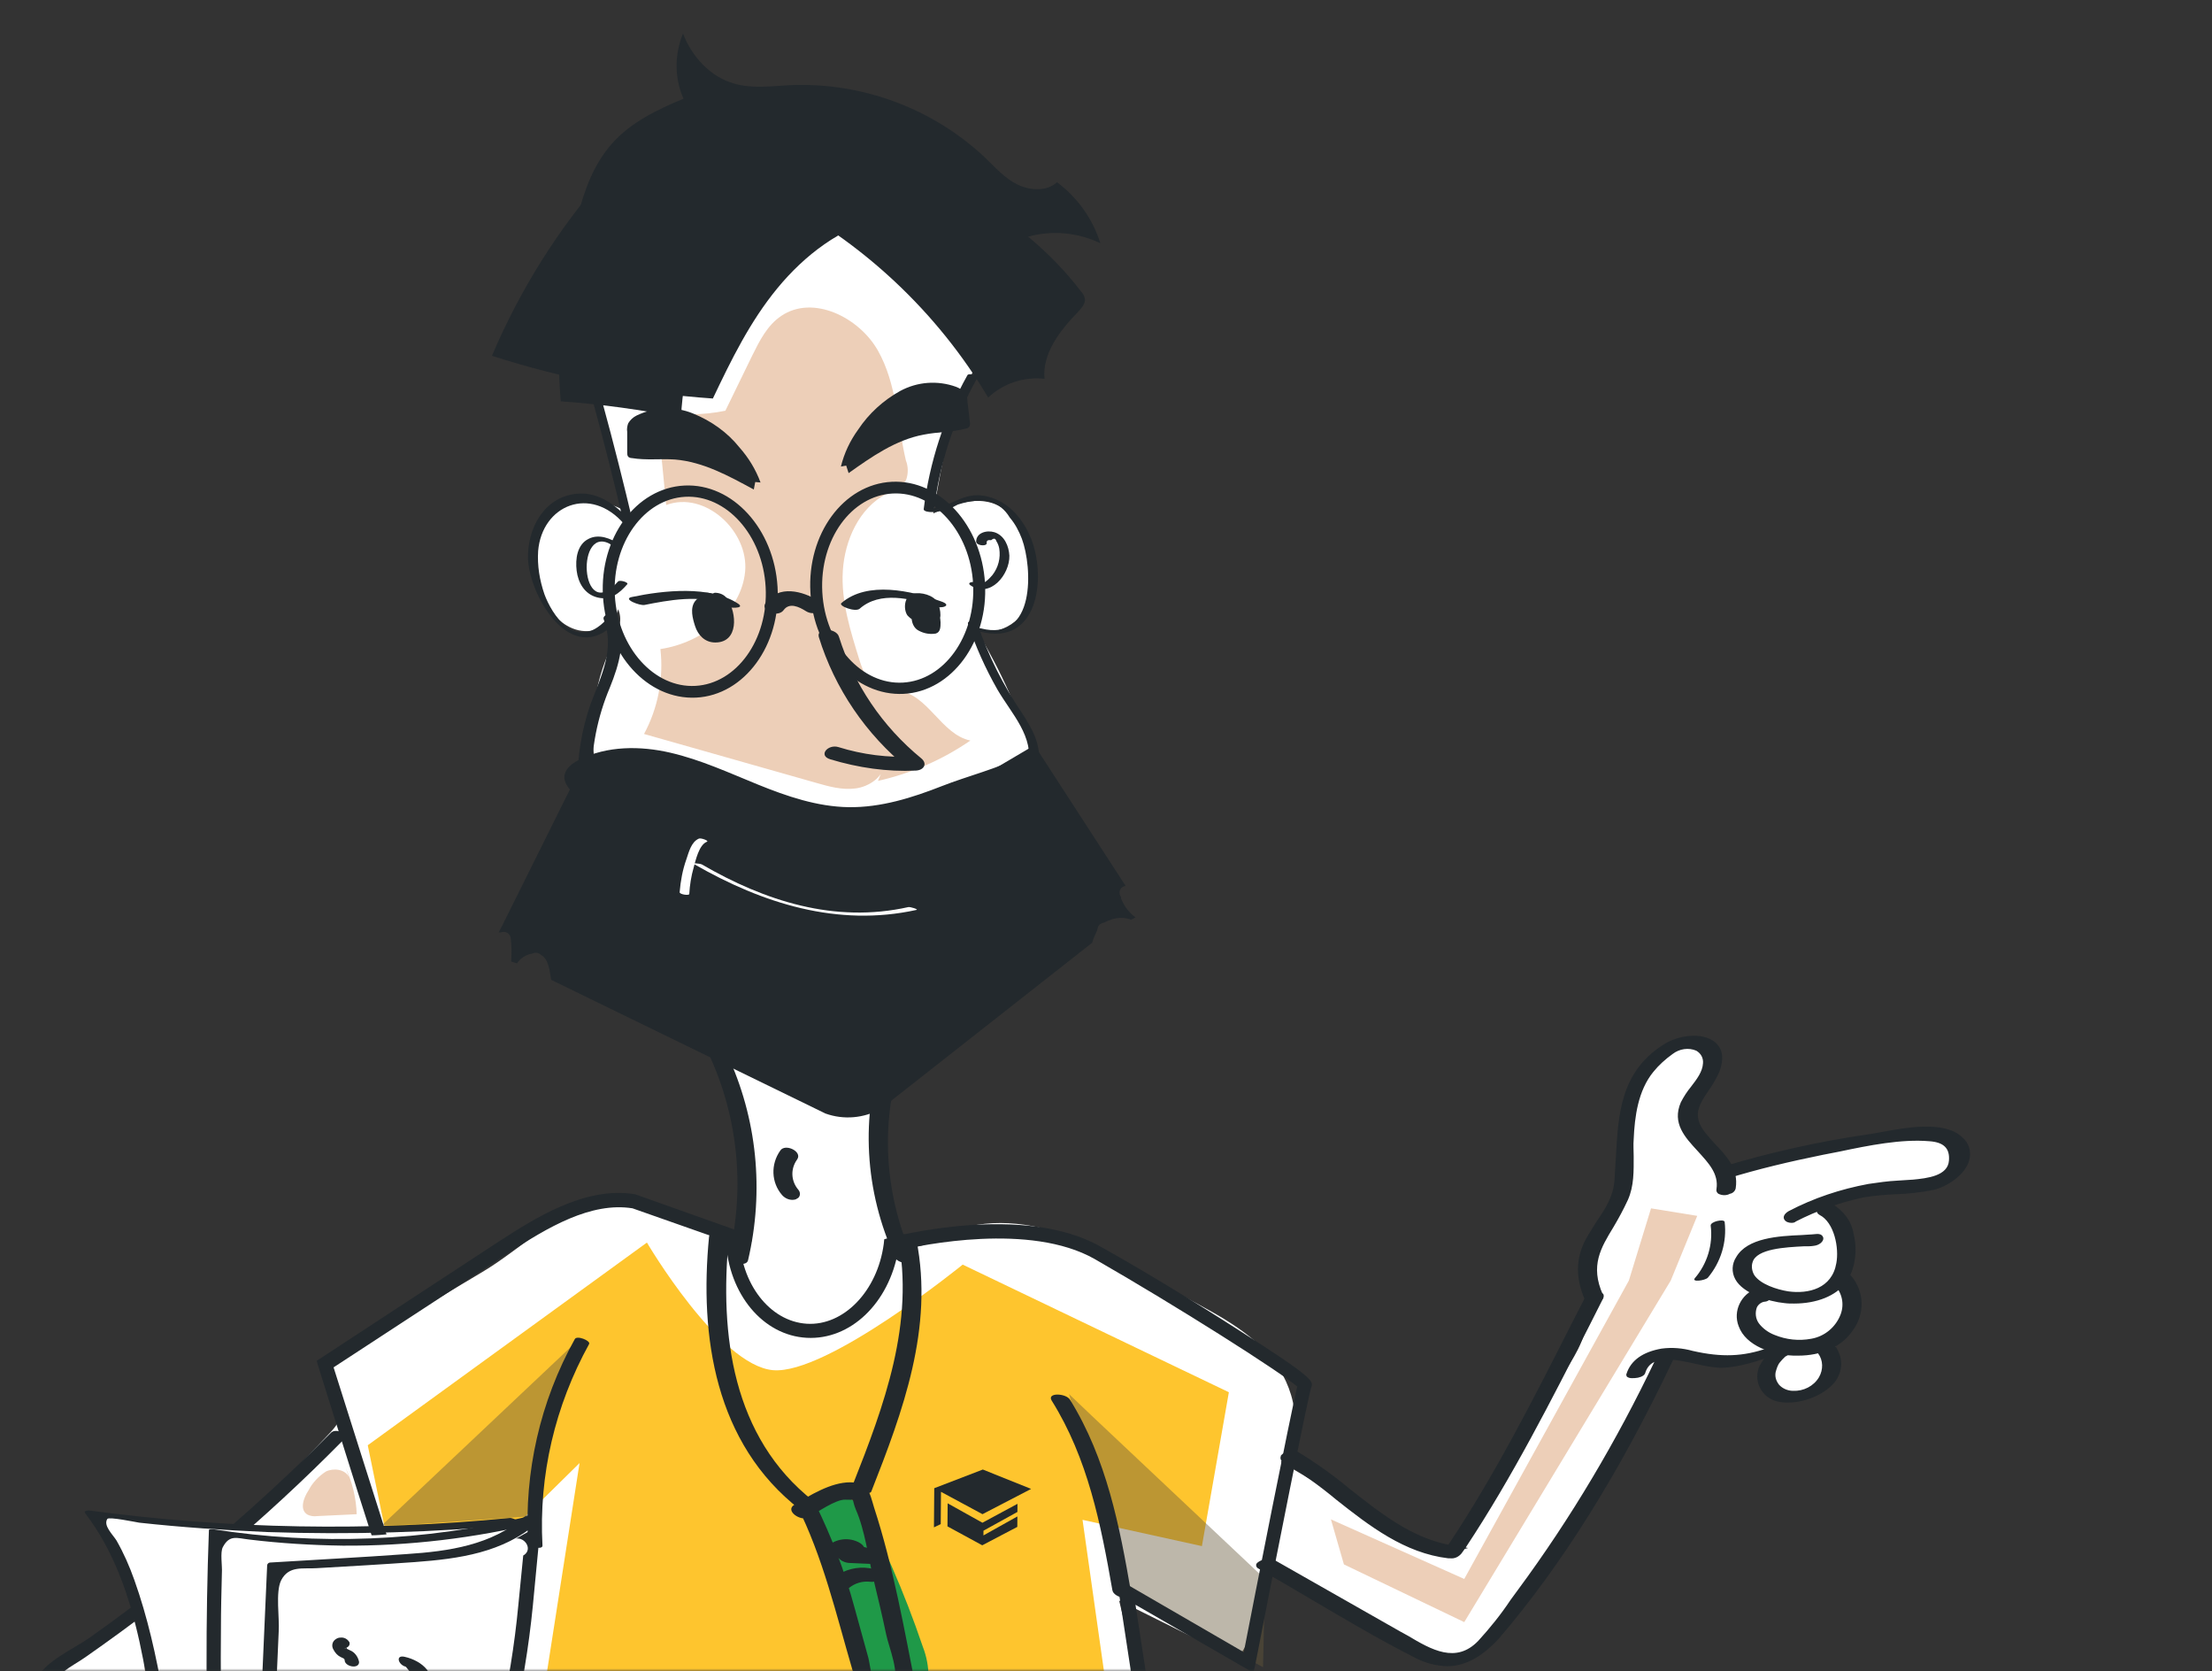
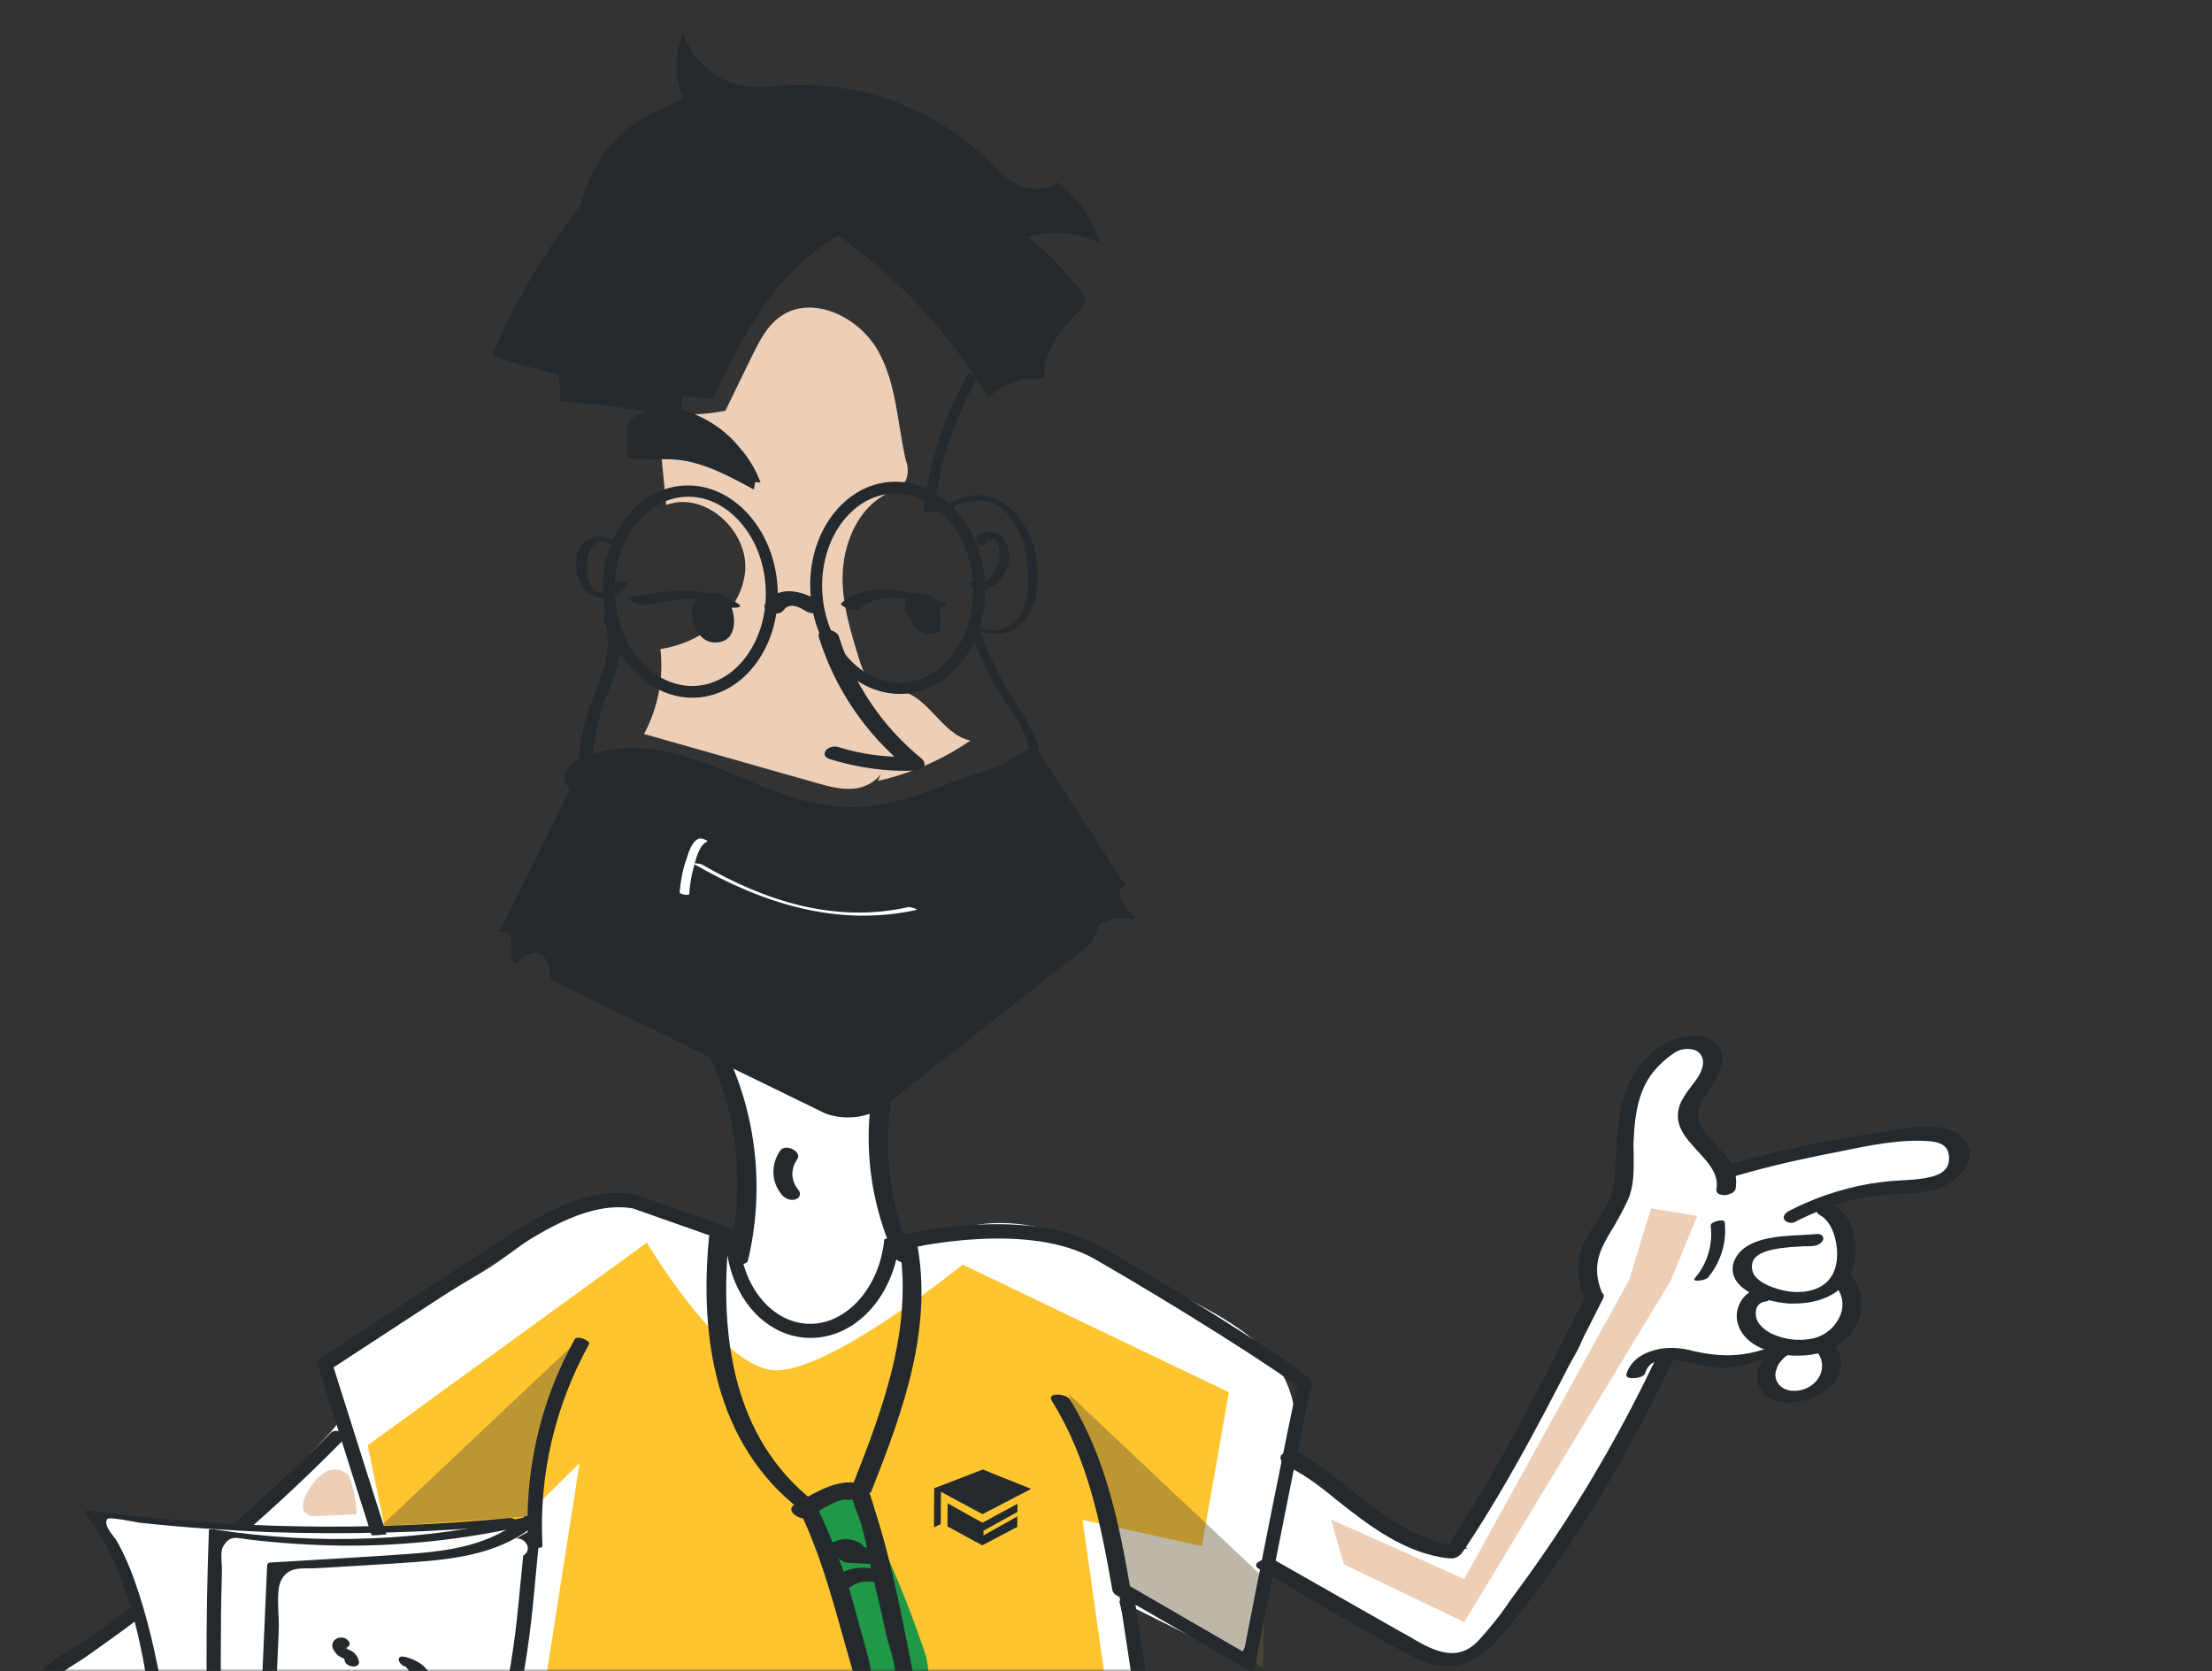
<svg xmlns="http://www.w3.org/2000/svg" width="429" height="324" viewBox="0 0 429 324" fill="none">
  <rect x="0" y="0" width="429" height="324" fill="#333333" stroke="none" />
  <mask id="mask0" mask-type="alpha" maskUnits="userSpaceOnUse" x="0" y="0" width="429" height="324">
    <rect y="0.126" width="429" height="323.874" fill="#C4C4C4" />
  </mask>
  <g mask="url(#mask0)">
    <path d="M314.691 217.262C314.691 217.99 314.691 218.627 314.784 219.354C314.784 219.809 314.784 220.264 314.878 220.81C314.878 219.627 314.878 218.536 314.971 217.353C314.878 217.262 314.784 217.262 314.691 217.262Z" fill="white" />
    <path d="M372.01 219.446C364.169 220.446 352.78 222.72 344.938 223.63C341.391 224.085 338.497 225.904 334.763 227.996C329.348 223.994 328.228 219.9 328.508 213.351C328.601 211.077 333.082 205.528 331.682 203.708C328.135 199.251 323.374 204.8 320.573 205.892C319.733 207.256 318.706 207.62 318.146 209.075C317.026 213.26 316.559 217.535 316.652 221.902C316.746 221.993 316.746 222.175 316.746 222.356C316.746 222.538 316.746 222.72 316.652 222.902C316.652 223.448 316.652 223.994 316.746 224.631C316.746 224.903 316.652 225.267 316.279 225.358C314.692 233.181 311.705 237.912 308.157 245.007C308.811 248.1 307.877 253.012 307.691 256.105C307.411 260.016 305.077 263.473 302.93 266.748C294.715 278.846 289.86 288.398 281.645 300.496C272.59 299.132 258.867 289.308 248.412 283.486C253.173 277.664 251.213 268.749 246.358 263.018C241.504 257.287 234.316 254.013 227.781 250.374C220.686 246.462 213.872 241.914 206.123 239.276C198.469 236.638 189.507 236.001 182.412 239.822C180.638 240.732 178.678 242.005 176.717 241.641C174.29 241.186 173.077 238.457 172.423 236.183C170.276 228.36 169.903 220.264 171.303 212.259L166.542 211.35C160.007 205.255 152.353 200.525 143.857 197.432C142.924 196.977 141.804 196.886 140.777 197.068C138.35 197.887 138.91 201.434 139.937 203.708C144.698 215.443 146.751 228.178 145.725 240.732C137.043 237.912 127.614 231.544 118.466 232.545C109.317 233.545 101.289 242.096 93.354 246.735L62.081 265.383C65.815 270.296 68.336 273.116 64.135 277.664C51.252 291.491 31.275 309.32 15.872 320.327C11.577 323.42 6.536 328.332 9.15 332.88C9.897 334.063 10.924 335.064 12.137 335.791C27.634 346.98 45.278 354.985 64.041 359.261C70.483 360.716 77.951 362.535 80.471 368.448C81.778 371.541 81.311 374.998 80.751 378.182C78.884 389.552 74.683 397.83 71.51 408.928C131.815 411.111 185.773 415.023 242.904 417.024L217.046 310.321L239.917 321.692C243.464 317.052 245.518 309.502 245.331 303.68C257.934 307.683 272.777 321.146 282.859 321.782C289.3 322.146 291.167 312.777 295.088 307.774C304.89 295.311 312.545 285.214 318.519 270.568C319.92 267.021 321.973 262.927 325.801 262.382C327.761 262.109 329.815 262.927 331.775 263.382C336.723 264.474 342.044 263.473 346.152 260.562C344.471 263.382 343.725 266.748 344.098 270.023C356.701 272.934 353.62 261.108 357.914 258.106C360.901 256.105 358.941 249.555 355.3 249.464C358.288 244.461 357.447 235.092 351.193 234.273C358.007 233.09 361.555 230.089 370.89 229.088C373.411 228.815 379.758 228.178 379.945 225.722C380.132 222.447 375.278 219.082 372.01 219.446Z" fill="white" />
-     <path d="M190.254 69.442C184.652 77.993 182.692 89.455 181.012 99.552C185.773 97.187 192.494 95.095 196.695 100.644C199.869 104.828 201.923 110.104 200.522 115.107C199.215 119.837 193.801 123.931 189.227 121.93C194.174 130.026 198.002 138.667 200.616 147.673C201.176 149.129 201.363 150.675 201.082 152.221C200.616 153.859 199.589 155.314 198.375 156.406C193.148 161.864 187.546 166.958 181.479 171.506C175.691 175.964 169.063 179.966 161.781 180.603C155.06 181.149 148.432 178.693 142.177 176.327C137.416 174.508 132.655 172.689 128.454 169.778C114.732 160.226 111.464 140.305 118.559 125.386C119.679 123.112 120.986 120.474 119.866 118.109C119.213 121.202 115.385 122.93 112.211 122.203C109.037 121.475 106.703 118.837 105.396 115.926C103.249 111.105 102.503 103.555 106.237 99.734C109.971 95.913 118.186 96.55 122.293 99.825C118.559 93.184 117.532 83.997 116.599 76.538C116.412 75.446 115.012 76.174 115.385 75.173C115.945 73.627 117.346 72.626 118.652 71.534C129.948 62.802 138.63 51.34 148.992 41.697C152.913 38.059 157.487 34.42 162.901 34.329C169.623 34.147 175.131 39.332 179.145 44.608C186.053 53.523 191.187 63.62 194.174 74.445" fill="white" />
    <path d="M67.03 284.577C68.337 287.397 69.084 290.49 69.177 293.583L61.522 293.947C60.869 294.038 60.215 293.947 59.655 293.674C58.068 292.764 58.815 290.49 59.842 288.944C60.589 287.488 61.802 286.215 63.203 285.305C64.696 284.577 66.937 284.85 67.684 286.396" fill="#EDCFB8" />
    <path d="M28.006 322.419L28.94 344.797C27.446 341.795 24.739 339.43 22.779 336.61C20.818 333.79 19.511 330.152 21.098 327.059C22.685 324.057 28.1 323.42 29.313 326.513" fill="#EDCFB8" />
    <path d="M170.275 151.403C176.716 149.947 182.784 147.309 188.198 143.58C182.504 142.397 179.983 134.574 174.196 133.937C173.075 133.937 171.955 133.846 170.835 133.664C168.501 133.028 167.474 130.39 166.727 128.116C164.954 122.385 163.087 116.563 163.46 110.65C163.834 104.737 166.634 98.461 171.955 95.732C173.355 95.004 175.129 94.367 175.783 92.912C176.156 91.729 176.156 90.456 175.689 89.273C174.009 82.087 173.916 74.445 170.275 67.987C166.634 61.528 157.672 57.071 151.511 61.255C148.804 63.075 147.31 66.077 145.91 68.897L140.682 79.631C136.295 80.54 131.814 80.54 127.426 79.722L129.2 97.915C136.761 95.095 145.256 103.009 144.51 110.832C143.763 118.655 136.108 124.659 128.08 125.841C128.733 131.481 127.613 137.303 124.906 142.306L158.232 151.767C160.753 152.494 163.367 153.222 165.981 152.858C168.594 152.494 171.208 150.675 171.582 148.219" fill="#EDCFB8" />
    <path d="M125.466 240.913C125.466 240.913 139.469 264.746 149.924 265.656C160.38 266.566 186.705 245.189 186.705 245.189L238.329 269.932L233.101 299.768L209.95 294.674L224.326 396.193H94.847L112.397 283.667L94.753 301.042L78.323 314.323L71.322 280.211L125.466 240.913Z" fill="#FEC52E" />
    <path d="M165.703 288.944C171.024 298.677 175.411 308.774 178.959 319.236C179.706 321.146 180.079 323.147 180.079 325.148C179.986 327.241 178.772 329.151 176.905 330.061C174.851 330.97 172.331 329.97 170.744 328.423C169.25 326.695 168.13 324.785 167.476 322.601C164.209 314.141 161.409 305.5 158.515 296.858C157.861 294.857 157.301 292.31 158.795 290.763C160.568 288.944 163.649 289.854 165.89 291.127" fill="#1F9948" />
    <path d="M66.655 279.12C51.345 294.675 34.541 308.775 16.524 321.328C13.817 323.238 10.457 324.421 10.27 327.968C10.083 331.516 13.257 332.972 15.964 335.064C20.445 338.702 25.02 342.341 29.594 345.889C39.396 353.53 49.385 360.989 59.467 368.357C60.96 369.449 58.626 370.45 57.506 369.631C46.397 361.535 35.475 353.348 24.646 344.888C19.418 340.795 13.537 336.974 8.87 332.244C7.096 330.425 5.789 328.423 6.909 325.876C8.403 322.238 14.284 319.69 17.271 317.598C22.686 313.778 28.007 309.775 33.141 305.682C43.97 296.949 54.332 287.67 64.134 277.846C65.068 276.754 67.681 278.028 66.655 279.12Z" fill="#23292D" />
    <path d="M73.936 298.131C60.213 308.502 47.144 319.872 35.008 331.971C34.448 332.517 31.834 331.425 32.394 330.879C44.53 318.781 57.599 307.41 71.322 297.04C72.069 296.494 74.589 297.677 73.936 298.131Z" fill="#23292D" />
    <path d="M99.608 294.856C72.349 297.585 44.81 297.04 17.645 293.401C23.806 300.86 26.233 310.594 28.1 319.963C33.608 347.253 36.315 374.998 39.115 402.742C50.691 394.192 64.414 388.734 78.884 386.914" fill="white" />
    <path d="M100.543 295.584C84.299 297.131 68.056 297.586 51.813 297.04C43.505 296.676 35.289 296.13 26.981 295.22C26.421 295.13 21.1 294.038 20.82 294.493C19.98 295.766 21.847 297.495 22.594 298.677C23.994 301.133 25.114 303.68 26.048 306.318C31.182 320.691 32.862 336.792 34.916 351.801C37.25 368.812 38.93 385.914 40.704 403.106L37.997 402.288C49.759 393.828 63.482 388.37 77.951 386.369C78.698 386.278 81.032 387.551 80.192 387.642C65.816 389.552 52.28 395.01 40.611 403.379C40.144 403.743 37.997 403.197 37.903 402.561C36.036 383.458 34.076 364.264 31.275 345.252C28.755 328.332 27.448 307.592 16.526 293.401C16.152 292.946 16.899 292.855 17.273 292.855C44.345 296.494 71.697 296.949 98.862 294.311C99.516 294.22 101.943 295.493 100.543 295.584Z" fill="#23292D" />
    <path d="M103.342 294.583C83.271 299.587 62.267 300.405 41.823 296.949C40.423 332.062 42.01 367.265 46.304 402.106C55.452 392.099 67.962 385.459 81.591 383.366" fill="white" />
    <path d="M104.463 295.22C92.047 298.222 79.258 299.768 66.468 299.677C60.401 299.586 54.333 299.223 48.358 298.495C45.931 298.222 44.531 297.494 43.224 299.95C42.664 300.951 43.13 303.68 43.037 304.862C42.944 308.501 42.85 312.231 42.85 315.869C42.57 344.888 44.251 373.815 47.798 402.56L45.091 401.741C54.426 391.826 66.935 385.186 80.565 382.911C81.218 382.821 83.645 384.003 82.805 384.094C69.269 386.368 56.947 392.918 47.705 402.833C47.331 403.288 45.091 402.56 44.997 402.014C40.703 367.083 39.21 331.879 40.517 296.676C40.517 296.403 41.263 296.494 41.357 296.494C61.614 299.677 82.338 298.859 102.316 294.038C102.876 293.856 105.303 295.038 104.463 295.22Z" fill="#23292D" />
    <path d="M104.275 295.22C97.554 301.042 89.059 302.224 80.471 302.861C74.123 303.316 67.775 303.68 61.427 304.044C58.719 304.226 56.012 303.498 54.519 306.409C53.398 308.683 54.239 313.777 54.052 316.324L50.785 390.735L48.918 389.734C52.465 390.098 55.266 391.735 55.546 395.556L52.838 394.737C62.92 388.733 68.335 383.184 80.004 381.638C80.471 381.547 80.937 381.911 80.937 382.366C81.031 382.821 80.657 383.275 80.191 383.275C80.097 383.275 80.097 383.275 80.004 383.275C68.615 384.822 65.161 389.916 55.359 395.829C54.705 396.193 52.745 395.92 52.652 395.01L49.851 391.28C49.384 391.28 47.891 390.917 47.984 390.28L51.812 303.498C51.812 303.225 52.092 302.952 52.372 302.952C61.147 302.406 70.015 301.952 78.79 301.315C87.099 300.769 95.314 299.586 101.755 294.038C102.408 293.401 105.022 294.583 104.275 295.22Z" fill="#23292D" />
    <path d="M149.737 37.877C167.194 46.791 181.757 60.437 191.652 77.083C194.546 74.354 198.56 72.99 202.574 73.445C202.107 68.532 205.561 64.075 209.109 60.437C209.762 59.709 210.509 58.89 210.416 57.98C210.322 57.435 210.042 56.889 209.669 56.525C206.682 52.613 203.228 49.066 199.4 45.882C204.068 44.608 209.015 45.063 213.403 47.155C211.909 42.425 209.015 38.332 205.001 35.33C203.041 37.149 199.774 36.967 197.346 35.785C194.919 34.602 193.052 32.51 191.185 30.691C181.103 21.139 167.474 15.954 153.377 16.5C149.737 16.682 146.003 17.227 142.455 16.227C137.788 14.953 134.147 10.951 132.467 6.494C130.786 10.587 130.786 15.135 132.56 19.138C127.519 21.23 122.385 23.686 118.744 27.78C115.103 31.873 113.329 36.876 112.022 41.97C108.848 53.705 107.728 65.803 108.755 77.811C116.597 78.357 124.438 79.448 132.093 80.995C132.373 70.625 136.667 60.709 142.269 51.886C143.856 49.066 145.909 46.519 148.43 44.426C150.95 42.425 154.311 41.152 157.578 41.697" fill="#23292D" />
    <path d="M117.437 33.965C108.196 44.427 100.821 56.252 95.406 68.987C109.316 73.445 123.692 76.265 138.255 77.265C141.802 69.806 145.443 62.347 150.764 55.888C156.085 49.43 162.993 44.154 171.208 42.152" fill="#23292D" />
    <path d="M189.598 73.172C185.024 81.268 182.13 90.092 181.103 99.188L179.703 98.642C184.464 98.733 186.611 95.004 191.559 96.277C195.853 97.369 198.56 100.826 200.054 104.646C202.948 112.287 201.267 125.296 190.159 122.476C189.038 122.203 189.225 121.566 190.252 121.839C200.894 124.568 200.241 110.013 198.187 104.464C197.627 103.009 196.88 101.553 195.853 100.371C193.893 97.096 190.625 96.277 185.771 97.824L184.184 98.642C182.504 98.824 182.41 99.37 180.543 99.279C180.263 99.279 179.143 99.188 179.143 98.733C180.263 89.637 183.157 80.722 187.638 72.717C188.011 72.262 189.785 72.899 189.598 73.172Z" fill="#23292D" />
    <path d="M189.319 105.01C189.319 103.282 191.373 102.736 192.867 103.191C194.827 103.827 195.667 105.92 195.761 107.739C195.854 111.378 192.027 116.108 188.199 113.47C187.359 112.833 189.133 112.651 189.693 113.015C190.626 113.652 192.027 112.014 192.493 111.469C193.614 110.013 194.08 108.194 193.8 106.375C193.707 105.829 193.52 105.374 193.24 104.919C193.054 104.373 192.773 104.282 192.213 104.737C191.56 104.646 191.28 104.828 191.373 105.374C191.186 106.011 189.319 105.738 189.319 105.01Z" fill="#23292D" />
    <path d="M189.599 121.02C191.653 127.115 194.547 132.846 198.188 138.213C200.428 141.67 202.202 144.853 201.268 149.038C201.175 149.675 199.215 149.311 199.401 148.674C200.615 142.761 196.227 138.486 193.427 133.665C191.093 129.571 189.226 125.387 187.732 120.929C187.546 120.202 189.413 120.383 189.599 121.02Z" fill="#23292D" />
-     <path d="M116.878 78.175C119.025 85.998 120.985 93.821 122.852 101.735C123.039 102.372 121.265 101.917 121.079 101.644C114.544 94.003 105.115 97.915 104.369 106.829C104.182 109.649 104.649 112.469 105.582 115.198C106.982 119.019 111.557 126.478 117.531 120.201C117.905 119.838 119.678 120.383 119.305 120.747C110.903 129.571 102.688 115.653 102.408 108.376C102.221 102.645 105.395 96.368 111.837 95.732C116.411 95.277 119.958 98.37 122.759 101.553L120.985 101.462C119.118 93.548 117.158 85.725 115.011 77.902C114.917 77.447 116.784 77.629 116.878 78.175Z" fill="#23292D" />
    <path d="M118.745 105.738C111.557 100.917 112.397 121.384 119.865 112.742C120.239 112.378 122.012 112.924 121.639 113.288C120.145 115.016 118.372 116.472 115.851 115.835C113.331 115.198 112.117 112.924 111.837 110.65C111.557 108.376 111.93 105.556 114.171 104.464C116.131 103.464 118.465 104.373 120.145 105.556C120.985 106.102 119.118 106.011 118.745 105.738Z" fill="#23292D" />
    <path d="M99.048 181.876C98.955 181.149 98.302 180.603 97.555 180.694C97.461 180.694 97.275 180.694 97.181 180.785C96.995 180.785 96.901 180.785 96.715 180.785L97.648 178.965L112.304 149.492L113.425 149.129L142.364 156.679C155.526 159.317 170.929 159.863 183.345 154.677L200.615 144.489L218.259 171.688V171.779C217.512 171.87 217.045 172.507 217.139 173.235C217.139 173.417 217.232 173.598 217.326 173.78C217.326 173.871 217.419 173.871 217.419 173.871C217.419 174.053 217.419 174.235 217.512 174.417C218.072 175.782 219.006 176.964 220.219 177.874C219.939 178.056 219.659 178.147 219.379 178.329C218.072 177.783 216.485 177.874 215.178 178.42C214.805 178.511 214.525 178.693 214.152 178.874C213.591 178.965 213.125 179.238 212.938 179.784C212.845 180.148 212.751 180.512 212.565 180.876C212.285 181.512 212.004 182.058 211.818 182.786L170.836 214.988C167.569 216.807 163.648 217.171 160.101 215.898L106.89 189.972C106.61 188.244 106.423 185.97 104.929 185.151C104.463 184.696 103.809 184.605 103.249 184.878C102.036 185.06 100.915 185.788 100.262 186.789L99.142 186.425C99.235 184.969 99.235 183.423 99.048 181.876Z" fill="#23292D" />
    <path d="M194.361 150.766C196.602 153.131 178.585 163.41 176.531 164.411C169.623 168.05 161.875 169.96 154.033 170.142C146.192 170.233 137.603 169.596 130.228 166.867C123.32 164.411 117.719 159.863 112.211 155.223C110.438 153.768 114.078 153.04 115.292 154.041C122.854 160.317 130.135 165.139 140.217 166.594C150.299 168.05 160.755 167.959 170.276 163.956C174.197 162.228 177.931 160.226 181.479 157.861C183.346 156.679 185.213 155.496 186.893 154.132C188.574 152.767 189.974 150.857 191.561 149.856C193.148 148.856 195.855 147.946 197.349 149.583C198.842 151.221 195.388 151.858 194.361 150.766Z" fill="#23292D" />
    <path d="M198.283 146.582C193.708 148.947 187.547 150.493 182.693 152.403C176.905 154.678 170.837 156.588 164.582 156.497C158.515 156.406 152.633 154.405 147.032 152.131C141.431 149.856 135.923 147.309 130.042 145.945C124.161 144.58 117.72 144.58 112.305 147.309C111.092 147.946 109.785 148.856 109.505 150.22C109.225 151.585 110.251 152.949 111.372 153.95C114.172 156.315 117.906 157.498 121.454 158.498C126.495 159.954 131.442 161.227 136.577 162.319C144.138 163.956 151.98 165.048 159.541 163.865C163.742 163.137 167.85 162.046 171.864 160.499C174.198 159.772 176.532 158.771 178.679 157.679C180.732 156.588 183.72 156.952 185.587 155.587C188.294 153.495 191.188 154.405 193.988 152.403" fill="#23292D" />
    <path d="M137.042 163.228C135.548 163.865 134.895 166.867 134.522 168.232C134.055 169.869 133.775 171.597 133.681 173.326C133.681 173.69 131.721 173.417 131.814 172.962C132.001 170.779 132.375 168.686 133.121 166.594C133.588 165.23 134.055 163.228 135.548 162.592C135.922 162.41 137.696 163.046 137.042 163.228Z" fill="white" />
    <path d="M136.109 167.595C148.338 174.69 161.875 179.057 176.157 175.873C176.531 175.782 178.211 176.328 177.744 176.419C162.435 179.784 147.872 175.145 134.709 167.595C133.869 167.231 135.736 167.413 136.109 167.595Z" fill="white" />
-     <path d="M163.088 90.455C163.742 87.817 164.862 85.452 166.449 83.269C168.503 80.176 171.303 77.629 174.57 75.81C177.931 73.99 181.852 73.718 185.399 74.991C186.146 75.264 186.8 75.719 187.266 76.356C187.546 76.811 187.64 77.356 187.64 77.902L188.107 81.905C188.2 82.177 188.107 82.45 188.013 82.723C187.826 82.905 187.64 83.087 187.36 83.087C184.652 83.815 181.852 83.724 179.145 84.27C173.73 85.27 169.063 88.545 164.582 91.729L164.115 90.273" fill="#23292D" />
    <path d="M147.499 93.548C146.565 91.001 145.165 88.727 143.391 86.726C141.057 83.815 137.977 81.632 134.429 80.176C130.882 78.721 126.961 78.903 123.507 80.54C122.76 80.904 122.2 81.45 121.827 82.087C121.64 82.632 121.547 83.178 121.64 83.724V87.727C121.64 87.999 121.64 88.272 121.827 88.545C122.013 88.727 122.293 88.818 122.574 88.818C125.281 89.273 128.081 88.909 130.882 89.091C136.39 89.546 141.337 92.275 146.192 94.913L146.472 93.457" fill="#23292D" />
    <path d="M157.674 114.834C157.02 103.737 163.928 94.367 172.983 93.912C182.038 93.457 189.88 102.099 190.534 113.106C191.187 124.113 184.279 133.573 175.224 134.028C166.169 134.483 158.234 125.932 157.674 114.834ZM158.98 114.834C159.541 125.205 166.822 133.301 175.13 132.846C183.439 132.391 189.787 123.567 189.227 113.197C188.666 102.827 181.385 94.731 173.077 95.186C164.768 95.641 158.42 104.373 158.98 114.834Z" fill="#23292D" stroke="#23292D" stroke-miterlimit="10" />
    <path d="M117.439 115.562C116.785 104.464 123.693 95.095 132.748 94.64C141.804 94.185 149.645 102.827 150.299 113.834C150.952 124.841 144.044 134.301 134.989 134.756C125.934 135.211 118.092 126.66 117.439 115.562ZM118.746 115.471C119.306 125.841 126.587 133.937 134.896 133.482C143.204 133.028 149.552 124.204 148.992 113.834C148.432 103.464 141.15 95.368 132.842 95.822C124.533 96.277 118.185 105.101 118.746 115.471Z" fill="#23292D" stroke="#23292D" stroke-miterlimit="10" />
    <path d="M148.524 116.836C151.045 113.379 155.619 114.562 158.7 116.472C159.353 116.836 159.54 117.563 159.26 118.2C159.167 118.291 159.073 118.382 158.98 118.473C158.14 119.019 157.113 119.019 156.273 118.473C154.966 117.654 153.099 116.745 151.979 118.291C150.858 119.838 147.311 118.473 148.524 116.836Z" fill="#23292D" />
    <path d="M162.714 123.476C165.608 132.664 171.116 140.851 178.677 147.036C179.891 148.037 179.237 149.311 177.65 149.402C172.049 149.674 166.448 148.856 161.034 147.218C158.606 146.491 160.567 144.216 162.621 144.853C167.288 146.309 172.236 146.945 177.184 146.673L176.157 149.038C167.942 142.397 161.874 133.482 158.793 123.476C158.326 121.566 162.247 121.748 162.714 123.476Z" fill="#23292D" />
    <path d="M122.573 115.744C128.64 114.47 137.696 113.47 143.11 117.017C144.79 118.109 141.056 117.927 140.216 117.472C136.482 115.016 129.107 116.472 125 117.29C124.066 117.472 120.612 116.108 122.573 115.744Z" fill="#23292D" />
    <path d="M141.057 116.108C142.924 118.837 143.298 124.568 138.724 124.568C136.67 124.568 135.363 123.112 134.803 121.384C134.336 119.928 133.776 117.927 134.803 116.563C135.83 115.198 138.163 115.107 139.564 116.017C141.057 117.108 141.711 119.019 141.151 120.747C140.497 122.566 137.79 122.566 136.576 121.293C135.363 120.019 135.083 117.654 135.55 115.926C135.83 114.652 137.79 114.743 138.63 115.38C139.844 116.199 140.497 117.472 140.591 118.837C140.591 120.838 136.856 120.474 136.763 118.837C136.856 118.291 136.576 117.745 136.203 117.29L139.284 116.744C139.097 117.381 139.097 118.018 139.19 118.655C139.284 118.928 139.284 119.201 139.47 119.473C139.564 119.746 140.03 120.201 139.564 119.837L138.163 119.383C137.603 119.837 137.417 119.837 137.51 119.292C137.51 119.019 137.51 118.746 137.417 118.564C137.137 118.018 137.417 117.836 138.35 117.927C138.257 118.109 138.163 118.2 138.163 118.382C138.257 119.383 138.443 120.383 138.724 121.384C138.817 121.566 138.817 121.748 138.91 121.839C138.07 121.93 137.883 121.748 138.35 121.384C138.443 120.929 138.724 120.474 138.724 120.019C138.724 118.837 138.35 117.654 137.603 116.654C137.043 115.835 137.977 115.107 138.63 114.925C139.564 114.925 140.497 115.289 141.057 116.108Z" fill="#23292D" />
    <path d="M163.18 116.927C168.221 112.56 176.809 114.561 182.41 116.563C184.931 117.381 182.597 118.109 181.104 117.563C176.623 116.017 170.648 114.561 166.727 118.018C165.887 118.746 162.526 117.472 163.18 116.927Z" fill="#23292D" />
    <path d="M180.264 116.108C181.011 117.018 182.132 119.565 180.918 120.565C180.264 121.111 179.144 120.838 178.397 120.656C177.464 120.565 176.624 120.019 175.97 119.292C175.13 118.018 175.41 115.471 177.09 115.107C178.584 114.743 181.105 115.38 181.851 116.836C182.412 118.018 182.972 120.747 181.105 121.02C179.238 121.293 177.184 120.565 176.81 118.837C176.717 118.2 176.53 117.109 176.997 116.654C177.464 116.199 178.958 116.29 179.611 116.472C181.665 117.018 182.318 118.655 182.412 120.656C182.412 121.566 182.412 122.567 181.478 122.839C180.358 123.021 179.238 122.839 178.211 122.294C176.53 121.475 176.437 118.837 177.464 117.472C178.024 116.745 180.358 117.654 181.011 118.018C181.291 118.2 181.478 118.382 181.571 118.655C181.851 119.201 180.264 119.019 180.078 119.019C179.518 118.928 178.117 118.746 177.837 118.2L177.557 117.927L181.105 118.473C180.358 119.656 180.451 121.202 181.385 122.294L180.545 121.748L180.825 121.839L178.211 121.475C179.518 121.202 178.304 117.2 177.651 116.745L180.638 117.472C180.545 117.472 180.638 119.929 181.105 120.11L178.864 119.565H179.144L178.211 119.747C178.771 119.474 178.677 118.382 178.677 117.836C178.677 117.381 178.584 117.018 178.397 116.563C178.211 115.926 177.837 115.926 178.864 116.108L180.545 116.199C179.238 116.381 178.958 119.383 179.984 120.019L178.211 119.474L178.491 119.565L177.09 119.656C178.491 119.019 177.184 116.381 176.624 115.562C176.25 115.016 177.931 115.198 178.117 115.198C178.771 115.289 179.611 115.562 180.264 116.108Z" fill="#23292D" />
    <path d="M175.129 204.072C170.555 217.353 171.395 231.817 177.369 244.643C177.743 245.462 174.195 245.007 173.635 243.915C167.661 230.998 166.821 216.443 171.395 202.98C171.768 201.889 175.502 203.071 175.129 204.072Z" fill="#23292D" />
    <path d="M140.963 204.254C146.844 216.808 148.245 230.907 145.071 244.37C144.697 245.826 141.057 244.734 141.43 243.188C144.511 230.18 143.11 216.444 137.416 204.254C136.576 202.526 140.403 202.981 140.963 204.254Z" fill="#23292D" />
    <path d="M66.749 319.599C67.496 319.599 67.029 319.235 67.216 319.417C67.216 319.508 67.216 319.599 67.309 319.69C67.402 319.781 67.496 319.781 67.309 319.69C67.496 319.781 67.682 319.872 67.869 319.963C68.802 320.327 69.456 321.237 69.643 322.237C69.643 323.693 66.842 323.147 66.842 321.873C66.842 321.509 66.282 321.418 66.002 321.236C65.442 320.964 64.975 320.418 64.695 319.872C64.228 319.144 64.415 318.235 65.162 317.78C65.442 317.598 65.722 317.507 66.002 317.507C66.749 317.416 67.402 317.78 67.776 318.417C67.962 319.053 67.402 319.508 66.749 319.599Z" fill="#23292D" />
    <path d="M78.51 321.237C81.778 321.965 85.138 324.694 82.898 328.241C81.124 331.061 80.751 328.878 81.871 332.153C82.244 333.244 83.738 340.249 82.618 340.522C83.458 340.34 84.298 340.704 84.765 341.431C86.352 343.887 86.352 348.163 86.819 350.983C87.005 352.256 84.205 351.71 84.018 350.619C83.551 347.981 83.551 343.796 82.151 341.613L84.298 342.523C82.805 342.978 81.218 342.523 80.377 341.249C79.911 340.613 79.724 339.885 79.817 339.157C79.444 335.428 80.284 333.335 77.763 329.697C77.484 329.424 77.484 328.969 77.763 328.696C77.857 328.605 78.044 328.514 78.137 328.514C81.031 327.786 81.218 326.058 78.697 323.147C77.203 322.783 76.643 320.782 78.51 321.237Z" fill="#23292D" />
    <path d="M154.591 224.812C153.284 226.632 153.377 228.997 154.871 230.725C155.244 231.18 155.244 231.908 154.778 232.272C154.591 232.363 154.498 232.454 154.311 232.545C153.377 232.817 152.351 232.454 151.697 231.726C149.55 229.27 149.457 225.722 151.324 223.084C152.257 221.629 155.711 223.266 154.591 224.812Z" fill="#23292D" />
    <path d="M177.745 240.459C181.106 257.469 175.131 273.57 168.97 289.216C168.597 290.035 164.956 288.762 165.329 288.034C171.491 272.479 177.465 256.469 174.105 239.64C174.011 238.821 177.559 239.549 177.745 240.459Z" fill="#23292D" />
    <path d="M141.337 240.186C139.563 258.652 141.99 278.664 157.767 291.036C159.727 292.582 156.647 293.856 155.153 292.673C138.63 279.847 135.643 259.107 137.51 239.822C137.696 237.73 141.524 238.457 141.337 240.186Z" fill="#23292D" />
    <path d="M154.031 291.763C157.019 289.944 161.126 287.397 164.86 287.397C168.408 287.397 168.594 289.216 169.528 292.309C173.262 303.771 175.409 316.051 177.743 327.877C177.836 328.423 177.276 328.787 176.903 328.969C169.154 331.061 167.567 331.516 165.327 323.783C162.153 312.958 159.632 301.952 154.498 291.763C153.565 289.944 157.392 290.035 158.139 291.581C161.313 298.04 163.833 304.681 165.7 311.594C166.634 314.869 167.474 318.144 168.408 321.418C168.781 322.874 168.968 325.785 169.995 326.876C170.461 327.331 171.582 328.787 173.075 326.967C174.756 324.875 172.328 319.235 171.862 316.87C171.115 313.322 170.275 309.775 169.434 306.318C168.408 302.043 167.754 296.676 165.98 292.673C165.047 290.399 166.074 290.854 163.927 290.763C162.153 290.672 158.419 293.219 156.832 294.219C155.338 295.038 152.164 292.946 154.031 291.763Z" fill="#23292D" />
    <path d="M160.381 299.86C162.061 298.313 164.675 297.949 166.729 299.132C167.382 299.496 168.129 300.405 167.476 301.042C166.822 301.679 165.609 301.497 164.955 301.133C165.142 301.224 165.048 301.224 164.862 301.133C165.048 301.133 165.048 301.133 164.768 301.133C164.955 301.133 164.488 301.133 164.675 301.133C164.302 301.224 164.022 301.406 163.741 301.588C162.995 302.134 161.968 302.225 161.221 301.679C160.568 301.497 159.727 300.587 160.381 299.86Z" fill="#23292D" />
    <path d="M161.968 305.681C163.836 304.317 166.263 303.68 168.596 304.044C169.437 304.135 170.557 304.681 170.557 305.59C170.557 306.5 169.53 306.773 168.783 306.682C167.29 306.5 165.796 306.955 164.676 307.865C163.369 308.956 160.195 306.955 161.968 305.681Z" fill="#23292D" />
    <path d="M163.554 300.951L167.661 301.133C168.595 301.133 169.528 301.497 170.088 302.224C170.462 302.952 169.622 303.225 169.061 303.225L164.954 303.043C164.02 303.043 163.087 302.679 162.527 301.951C162.06 301.224 162.994 300.951 163.554 300.951Z" fill="#23292D" />
    <path d="M162.342 300.133C164.769 299.405 167.383 299.587 169.716 300.678C170.09 300.86 171.21 301.406 170.743 301.952C170.277 302.498 168.783 301.952 168.316 301.679C167.289 301.315 166.262 301.406 165.329 301.861C164.395 302.043 163.462 301.77 162.715 301.315C162.248 301.042 161.501 300.405 162.342 300.133Z" fill="#23292D" />
    <path d="M251.68 267.931C251.68 268.021 251.586 268.021 251.586 268.112C251.68 268.021 251.68 268.021 251.68 267.931Z" fill="#23292D" />
    <path d="M79.819 382.002C86.54 367.084 92.981 351.892 96.809 336.064C99.609 324.33 101.01 312.231 100.823 300.224L94.102 321.965C92.048 328.696 89.901 335.428 88.22 342.25C85.42 353.257 83.553 364.537 82.619 375.908" fill="white" />
    <path opacity="0.43" d="M74.03 295.766L112.584 259.38L102.222 294.038L79.818 295.584L74.03 295.766Z" fill="#66593A" />
    <path opacity="0.43" d="M207.336 270.296L211.724 274.48L245.331 306.136L244.957 323.238L217.792 308.683" fill="#66593A" />
    <path d="M117.064 120.019C119.304 125.841 116.597 131.026 114.543 136.484C112.77 141.578 111.93 146.854 112.023 152.221C112.023 153.131 114.73 152.585 114.73 151.493C114.637 145.217 115.85 139.031 118.278 133.3C120.145 128.661 121.452 124.113 119.678 119.291C119.398 118.291 116.784 119.11 117.064 120.019Z" fill="#23292D" />
    <path d="M310.491 251.193C306.851 243.097 312.452 239.367 315.346 232.545C316.839 228.906 316.279 224.813 316.466 220.992C316.746 216.353 317.399 211.35 320.387 207.62C321.507 206.255 322.72 205.073 324.214 204.072C326.641 202.344 330.842 202.526 330.749 206.346C330.655 209.166 327.575 211.532 326.454 214.079C323.374 221.265 334.389 223.903 333.363 230.725C333.176 231.817 335.976 231.362 336.07 230.452C336.723 225.722 332.709 223.357 330.189 219.991C326.361 214.897 331.215 212.35 332.989 207.802C335.79 200.616 327.201 200.252 322.907 202.981C313.292 209.166 314.412 219.173 313.572 229.088C313.198 233.545 310.024 236.638 307.971 240.459C305.917 244.279 306.01 248.009 307.784 252.011C308.344 252.921 310.958 252.102 310.491 251.193Z" fill="#23292D" />
    <path d="M308.811 252.83C308.251 252.921 307.691 252.648 307.411 252.102C305.544 247.827 305.544 244.006 307.597 240.186C308.251 239.003 308.998 237.911 309.651 236.82C311.332 234.364 312.825 232.09 313.105 228.997C313.199 227.45 313.292 225.904 313.385 224.357C313.852 215.898 314.319 207.802 322.627 202.526C325.428 200.706 330.002 200.069 332.522 201.98C333.643 202.889 334.67 204.527 333.456 207.802C332.896 209.075 332.149 210.349 331.309 211.531C329.535 214.169 328.135 216.261 330.655 219.536C331.309 220.355 332.056 221.174 332.803 221.992C334.95 224.267 337.19 226.632 336.63 230.361C336.537 230.907 336.07 231.362 335.51 231.453C334.856 231.817 334.016 231.817 333.269 231.453C332.989 231.271 332.803 230.907 332.896 230.543C333.363 227.541 331.309 225.449 329.255 223.175C326.828 220.537 324.214 217.808 325.988 213.714C326.548 212.623 327.201 211.622 327.948 210.713C329.068 209.257 330.189 207.802 330.282 206.164C330.375 205.164 329.909 204.254 328.975 203.708C327.481 203.071 325.708 203.344 324.401 204.345C323.001 205.346 321.694 206.528 320.667 207.802C317.679 211.44 317.026 216.534 316.839 220.901C316.746 221.992 316.839 223.084 316.839 224.176C316.839 226.996 316.933 229.906 315.719 232.635C314.879 234.455 313.945 236.183 312.919 237.911C310.491 241.914 308.344 245.371 310.865 251.011C311.145 251.556 310.771 252.193 309.931 252.557C309.651 252.83 309.184 252.83 308.811 252.83ZM328.602 201.798C326.735 201.798 324.868 202.344 323.187 203.344C315.252 208.438 314.879 216.261 314.319 224.539C314.225 226.086 314.132 227.632 314.039 229.179C313.759 232.453 312.078 234.91 310.398 237.366C309.651 238.457 308.998 239.549 308.344 240.64C306.384 244.279 306.384 247.736 308.158 251.738C308.251 251.829 308.531 251.92 308.904 251.92C309.371 251.92 309.745 251.738 310.025 251.465C307.317 245.462 309.651 241.641 312.172 237.548C313.199 235.91 314.132 234.182 314.972 232.453C315.999 229.906 315.999 227.086 315.999 224.357C315.999 223.266 315.999 222.174 315.999 221.083C316.279 216.534 316.933 211.349 320.013 207.438C321.134 206.073 322.44 204.8 323.934 203.799C325.521 202.617 327.668 202.344 329.442 203.162C330.655 203.799 331.309 205.073 331.216 206.437C331.216 208.347 329.909 209.894 328.695 211.531C327.948 212.35 327.295 213.351 326.828 214.351C325.334 217.99 327.575 220.355 329.909 222.902C332.056 225.176 334.296 227.541 333.829 230.998C333.829 231.089 334.296 231.18 334.856 231.089C335.416 230.998 335.603 230.725 335.696 230.634C336.163 227.359 334.203 225.267 332.056 222.993C331.309 222.174 330.562 221.356 329.815 220.446C326.921 216.625 328.602 214.078 330.469 211.349C331.309 210.258 331.962 209.075 332.522 207.802C333.363 205.618 333.176 203.981 331.869 202.98C330.935 202.071 329.815 201.798 328.602 201.798Z" fill="#23292D" />
    <path d="M248.972 283.031C259.521 288.944 268.203 300.223 280.992 301.679C281.739 301.77 282.579 301.588 283.046 300.951C293.594 285.305 301.996 268.112 310.491 251.374C310.865 250.647 308.157 250.92 307.784 251.738C299.382 268.294 290.98 285.396 280.525 300.951L282.579 300.223C270.07 298.768 261.481 287.579 251.119 281.666C250.466 281.302 247.945 282.394 248.972 283.031Z" fill="#23292D" />
    <path d="M281.273 302.134H280.899C272.404 301.133 265.589 295.857 259.148 290.763C255.881 288.034 252.427 285.578 248.786 283.395C248.413 283.213 248.226 282.758 248.413 282.303V282.212C249.159 281.394 250.28 281.03 251.4 281.303C255.041 283.486 258.495 285.942 261.762 288.671C267.643 293.31 273.618 298.04 280.899 299.496C289.954 285.942 297.516 271.023 304.797 256.651L307.411 251.557C307.785 250.829 308.998 250.556 309.652 250.556C310.305 250.556 310.772 250.647 310.959 250.92C311.052 251.102 311.052 251.375 310.959 251.648L308.251 257.015C300.877 271.478 293.315 286.397 284.26 300.042L284.727 300.133L284.073 300.314L283.42 301.224C282.86 301.861 282.113 302.225 281.273 302.134ZM281.273 301.224C281.833 301.224 282.299 301.133 282.673 300.769L281.273 301.224ZM249.253 282.576C252.894 284.759 256.441 287.215 259.708 289.944C265.869 294.766 272.124 299.678 279.966 300.951L280.152 300.587L280.339 300.224C273.058 298.677 266.99 293.947 261.202 289.308C257.935 286.67 254.574 284.213 250.933 282.03C250.653 281.939 250.373 282.03 250.093 282.121C249.813 282.303 249.533 282.485 249.253 282.576ZM281.926 299.678L282.673 299.769L283.233 299.86C292.381 286.124 300.036 271.114 307.411 256.56L310.025 251.466C309.652 251.466 309.278 251.466 308.905 251.648C308.625 251.739 308.438 251.83 308.251 252.011L305.637 257.106C298.356 271.387 290.888 286.215 281.926 299.678Z" fill="#23292D" />
    <path d="M334.762 227.996C340.923 226.177 347.178 224.631 353.433 223.357C359.874 222.083 367.622 220.173 374.25 220.719C377.051 220.901 378.731 222.083 378.544 224.903C378.358 228.36 373.877 228.724 370.889 229.088C368.089 229.361 365.288 229.452 362.581 229.907C357.167 230.907 352.032 232.636 347.178 235.183C345.498 236.001 347.085 237.093 348.298 236.456C352.406 234.273 356.793 232.727 361.367 231.726C365.848 230.816 370.516 231.271 374.904 230.179C378.638 229.27 384.332 224.722 380.318 220.81C376.304 216.898 366.595 219.718 362.021 220.446C352.686 221.811 343.444 223.903 334.389 226.632C332.708 226.996 333.082 228.542 334.762 227.996Z" fill="#23292D" />
    <path d="M347.458 237.093C346.898 237.093 346.338 236.911 346.058 236.456C345.778 236.001 345.965 235.365 346.898 234.819C351.753 232.272 356.98 230.543 362.395 229.543C364.262 229.27 366.129 228.997 367.996 228.906C368.929 228.815 369.863 228.815 370.796 228.724H370.89C373.784 228.451 377.798 227.996 377.985 224.995C378.171 222.629 376.958 221.447 374.157 221.265C368.743 220.81 362.395 222.084 356.794 223.266L353.526 223.903C347.272 225.176 341.017 226.632 334.856 228.542C333.736 228.906 332.989 228.451 332.895 227.905C332.802 227.36 333.082 226.541 334.202 226.177C343.258 223.448 352.593 221.356 361.928 219.991C362.675 219.9 363.608 219.718 364.635 219.537C369.583 218.627 377.144 217.171 380.598 220.537C381.905 221.629 382.372 223.357 381.905 224.995C381.159 227.723 377.705 230.089 374.904 230.725C372.57 231.18 370.143 231.453 367.716 231.544C365.569 231.635 363.422 231.817 361.275 232.181C356.7 233.181 352.406 234.728 348.299 236.82C348.112 237.002 347.832 237.093 347.458 237.093ZM371.917 220.173C372.757 220.173 373.504 220.173 374.25 220.264C377.518 220.537 379.105 222.084 378.918 224.995C378.638 228.815 374.064 229.27 370.983 229.543H370.89C369.956 229.634 369.023 229.725 368.089 229.725C366.222 229.816 364.355 229.998 362.581 230.362C357.26 231.362 352.126 233.091 347.365 235.547C346.992 235.729 346.898 235.91 346.898 235.91C346.898 236.001 346.992 236.001 347.085 236.001C347.365 236.092 347.738 236.092 348.112 235.91C352.313 233.727 356.7 232.181 361.368 231.18C363.515 230.816 365.755 230.543 367.903 230.452C370.236 230.362 372.57 230.089 374.904 229.634C377.424 228.997 380.505 226.814 381.159 224.54C381.532 223.266 381.065 221.902 380.038 220.992C376.958 217.899 369.676 219.355 364.915 220.264C363.888 220.446 362.955 220.628 362.115 220.719C352.779 222.084 343.538 224.176 334.482 226.905C333.922 227.087 333.736 227.36 333.736 227.451C333.736 227.542 334.016 227.633 334.576 227.542C340.737 225.722 346.992 224.176 353.246 222.902L356.514 222.266C361.555 221.265 366.969 220.173 371.917 220.173Z" fill="#23292D" />
    <path d="M353.06 235.001C356.234 236.547 357.074 241.732 356.514 244.916C355.674 249.737 351.286 251.375 346.619 250.738C343.725 250.283 338.217 248.555 339.244 244.552C340.178 241.004 348.673 241.368 351.567 241.004C352.873 240.913 353.807 239.458 351.94 239.64C347.832 240.095 339.431 239.64 337.004 243.915C334.016 249.191 342.138 251.829 345.965 252.193C350.073 252.557 355.021 251.738 357.634 248.282C360.622 244.37 359.968 236.183 355.207 233.727C354.554 233.454 352.033 234.455 353.06 235.001Z" fill="#23292D" />
    <path d="M347.925 252.739C347.272 252.739 346.712 252.739 346.058 252.648C343.164 252.375 338.03 250.829 336.536 248.009C335.789 246.644 335.883 245.007 336.723 243.733C338.87 240.004 344.938 239.64 349.419 239.458C350.352 239.367 351.286 239.367 352.033 239.276C353.34 239.094 353.526 239.731 353.62 240.004C353.713 240.732 352.78 241.459 351.753 241.55C351.286 241.641 350.539 241.641 349.792 241.641C346.338 241.823 340.644 242.096 339.897 244.734C339.617 245.553 339.804 246.553 340.27 247.281C341.484 249.009 344.565 250.01 346.805 250.374C350.726 250.92 355.3 249.828 356.14 244.916C356.7 242.005 355.767 237.002 352.873 235.546C352.5 235.365 352.219 234.91 352.406 234.546V234.455C353.153 233.545 354.273 233.181 355.393 233.454C357.541 234.728 359.128 236.82 359.501 239.276C360.341 242.642 359.688 246.371 358.007 248.646C356.047 251.284 352.313 252.739 347.925 252.739ZM352.313 240.095H352.033C351.286 240.186 350.352 240.186 349.419 240.277C345.218 240.459 339.337 240.823 337.47 244.097C336.723 245.098 336.723 246.462 337.283 247.554C338.59 250.01 343.258 251.466 346.152 251.738C348.019 251.92 354.18 252.193 357.354 248.009C358.941 245.917 359.501 242.46 358.754 239.367C358.381 237.184 357.074 235.274 355.113 234.182C354.833 234.091 354.553 234.182 354.273 234.273C353.993 234.364 353.713 234.455 353.526 234.637C356.794 236.365 357.727 241.732 357.167 244.916C356.327 249.464 352.313 251.829 346.805 251.102C345.872 251.011 341.391 250.192 339.617 247.645C338.963 246.644 338.777 245.462 339.15 244.37C340.084 241.095 345.965 240.822 349.886 240.641C350.632 240.641 351.286 240.55 351.846 240.55C352.219 240.459 352.5 240.368 352.78 240.095H352.313ZM353.246 234.637L353.06 235.092L353.246 234.637Z" fill="#23292D" />
    <path d="M356.046 248.919C359.874 253.194 356.606 259.016 351.379 260.107C348.952 260.562 346.338 260.289 344.004 259.38C342.697 258.925 341.483 258.015 340.643 256.924C339.616 255.377 339.616 252.466 342.137 252.011C343.911 251.739 343.257 249.737 341.577 250.101C338.683 250.647 336.816 253.376 337.283 256.196C337.376 256.469 337.376 256.742 337.469 257.015C338.87 260.835 344.004 262.291 347.645 262.473C351.659 262.654 356.14 261.381 358.567 258.106C360.901 255.104 360.807 250.829 358.287 247.918C357.727 246.826 355.113 247.918 356.046 248.919Z" fill="#23292D" />
    <path d="M348.764 262.836H347.831C343.817 262.654 338.589 261.017 337.189 257.105C336.068 254.194 337.655 250.92 340.643 249.828C340.923 249.737 341.203 249.646 341.576 249.555C342.51 249.282 343.443 249.828 343.63 250.647C343.63 250.647 343.63 250.647 343.63 250.738C343.723 251.556 343.163 252.284 342.323 252.375H342.23C341.576 252.466 341.016 252.921 340.736 253.467C340.363 254.467 340.456 255.65 341.109 256.56C341.856 257.56 342.977 258.379 344.19 258.834C346.431 259.743 348.858 260.016 351.285 259.562C353.899 259.107 356.046 257.287 356.979 254.831C357.726 252.83 357.259 250.647 355.766 249.1C355.486 248.828 355.392 248.373 355.486 248.009C355.766 247.372 356.419 246.917 357.073 246.826C357.726 246.644 358.473 246.826 358.94 247.281C361.647 250.374 361.74 254.831 359.22 258.106C357.073 261.199 353.152 262.836 348.764 262.836ZM342.043 250.465H341.763C340.363 250.738 339.149 251.556 338.402 252.739C337.655 253.922 337.562 255.377 338.029 256.742C339.336 260.198 344.097 261.654 347.831 261.836C352.312 262.109 356.233 260.471 358.38 257.651C360.62 254.74 360.527 250.738 358.193 248.009C357.913 247.827 357.539 247.736 357.259 247.827C356.886 247.827 356.513 248.1 356.326 248.373C356.326 248.373 356.326 248.464 356.419 248.646C358.1 250.465 358.66 252.921 357.82 255.286C356.793 258.015 354.365 260.016 351.472 260.562C348.951 261.017 346.244 260.744 343.91 259.743C342.51 259.198 341.296 258.288 340.363 257.105C339.616 255.923 339.429 254.467 339.989 253.194C340.363 252.284 341.203 251.647 342.23 251.556C342.696 251.466 342.977 251.284 342.883 250.92C342.696 250.647 342.323 250.465 342.043 250.465Z" fill="#23292D" />
    <path d="M353.059 262.018C355.673 265.838 352.126 270.296 347.832 270.114C345.404 270.023 343.724 268.385 344.098 265.929C344.191 265.11 344.564 264.383 345.031 263.746C345.311 263.291 345.778 262.927 346.151 262.563C346.898 262.291 346.805 261.927 346.058 261.472L348.392 260.835L348.205 260.744C347.458 260.38 344.938 261.472 346.058 262.018L346.245 262.109C347.085 262.381 348.018 262.109 348.578 261.472C348.765 261.29 348.858 261.017 348.765 260.744C348.765 260.562 348.392 260.471 348.298 260.38C345.871 259.925 343.164 262.472 342.137 264.474C340.83 266.657 341.484 269.386 343.724 270.75C344.284 271.114 344.938 271.296 345.684 271.387C351.379 272.297 360.061 267.385 355.767 261.017C355.206 260.289 352.499 261.108 353.059 262.018Z" fill="#23292D" />
    <path d="M346.804 271.933C346.337 271.933 345.87 271.933 345.403 271.842C342.603 271.569 340.549 269.113 340.829 266.384C340.922 265.656 341.109 264.928 341.576 264.292C342.696 262.199 345.497 259.561 348.204 260.016C348.391 260.016 349.044 260.198 349.137 260.744V260.835L349.604 261.017L349.137 261.108C349.137 261.381 348.951 261.654 348.764 261.836C348.204 262.381 347.457 262.745 346.71 262.745C346.617 262.836 346.43 262.927 346.243 263.018C345.87 263.382 345.497 263.746 345.217 264.11C344.75 264.656 344.563 265.383 344.376 266.02C344.19 266.93 344.47 267.748 345.03 268.476C345.683 269.204 346.71 269.659 347.737 269.659C349.791 269.75 351.751 268.749 352.778 267.021C353.618 265.565 353.618 263.746 352.591 262.381C352.311 262.018 352.311 261.381 353.058 260.926C353.805 260.471 355.392 260.107 355.859 260.835C357.819 263.746 357.072 266.02 356.139 267.566C354.458 270.023 350.444 271.933 346.804 271.933ZM345.217 261.654C344.096 262.472 343.069 263.473 342.416 264.747C341.669 265.929 341.576 267.476 342.229 268.749C342.883 270.023 344.19 270.841 345.59 271.023C349.137 271.569 353.712 269.75 355.485 267.021C356.606 265.292 356.512 263.018 355.205 261.381C354.925 261.29 354.552 261.29 354.272 261.472C353.992 261.563 353.712 261.654 353.525 261.927C354.739 263.564 354.832 265.838 353.712 267.566C352.498 269.568 350.258 270.841 347.83 270.659C346.524 270.659 345.31 270.114 344.47 269.204C343.723 268.294 343.443 267.203 343.63 266.02C343.723 265.201 344.096 264.383 344.563 263.655C344.843 263.2 345.217 262.836 345.59 262.472C345.31 262.199 345.217 261.927 345.217 261.654ZM346.897 261.745C347.177 261.745 347.364 261.654 347.644 261.563L346.897 261.745Z" fill="#23292D" />
    <path d="M342.977 261.836C337.749 263.746 333.455 263.655 328.227 262.382C326.36 261.836 324.307 261.654 322.346 261.927C319.452 262.382 316.745 263.655 315.905 266.475C315.812 266.93 318.332 266.657 318.612 266.02C320.479 260.198 329.628 264.838 333.735 264.747C337.283 264.656 340.643 263.473 344.004 262.291C345.778 261.745 344.004 261.472 342.977 261.836Z" fill="#23292D" />
    <path d="M316.465 267.203C316.092 267.203 315.812 267.112 315.532 266.93C315.439 266.748 315.345 266.566 315.439 266.384C316.279 263.746 318.613 262.109 322.253 261.472C324.307 261.199 326.361 261.381 328.321 261.927C333.922 263.2 338.123 263.018 342.791 261.381C343.351 261.199 344.845 260.926 345.125 261.654C345.405 262.381 344.471 262.563 344.098 262.745C341.017 263.837 337.47 265.11 333.736 265.201C332.149 265.11 330.562 264.838 329.068 264.474C324.96 263.564 320.2 262.472 319.079 266.202C318.986 266.566 318.519 266.93 317.679 267.112C317.212 267.203 316.839 267.203 316.465 267.203ZM324.12 262.29C323.56 262.29 323 262.29 322.44 262.381C320.293 262.745 317.492 263.746 316.465 266.202C317.026 266.202 317.586 266.111 318.146 265.747C319.546 261.199 324.961 262.472 329.255 263.473C330.655 263.837 332.149 264.11 333.736 264.201C335.883 264.11 338.03 263.746 339.99 263.109C336.069 263.928 332.055 263.837 328.134 262.745C326.828 262.563 325.427 262.381 324.12 262.29Z" fill="#23292D" />
    <path d="M321.319 263.837C313.851 279.574 304.889 294.493 294.621 308.592C292.287 312.049 289.673 315.324 286.966 318.417C281.925 323.784 276.324 319.508 271.283 316.688L246.638 302.68C245.891 302.225 243.557 303.316 244.117 303.68C254.292 309.502 264.281 315.779 274.643 321.055C280.804 324.239 285.939 322.51 290.233 317.416C304.049 301.406 314.971 282.394 324.027 263.473C324.307 262.836 321.693 263.109 321.319 263.837Z" fill="#23292D" />
-     <path d="M280.618 323.056C278.471 322.965 276.324 322.419 274.456 321.419C267.455 317.871 260.547 313.777 253.919 309.866C250.652 307.956 247.291 305.954 243.93 304.044C243.65 303.862 243.557 303.498 243.65 303.225C244.024 302.589 245.984 301.861 246.918 302.316L271.563 316.324L273.056 317.143C277.63 319.872 282.391 322.601 286.686 318.144C288.926 315.688 291.073 313.05 292.94 310.23L294.34 308.319C304.703 294.311 313.571 279.301 321.039 263.655C321.319 263.018 322.346 262.745 323.093 262.654C323.84 262.563 324.307 262.745 324.493 263.018C324.587 263.2 324.68 263.473 324.493 263.655C314.038 285.669 302.929 303.407 290.7 317.689C287.432 321.237 284.165 323.056 280.618 323.056ZM244.677 303.407C247.944 305.227 251.212 307.137 254.292 309.047C260.92 312.959 267.828 317.052 274.83 320.6C280.431 323.42 285.379 322.328 289.86 317.052C301.995 302.861 313.011 285.396 323.373 263.564C323 263.564 322.533 263.655 322.159 263.746C321.973 263.837 321.786 263.928 321.693 264.019C314.225 279.756 305.263 294.765 294.901 308.865L293.5 310.776C291.54 313.595 289.486 316.233 287.152 318.781C282.298 323.875 276.977 320.691 272.309 317.962L270.816 317.143L246.357 303.043C246.077 302.861 245.144 303.134 244.677 303.407Z" fill="#23292D" />
+     <path d="M280.618 323.056C278.471 322.965 276.324 322.419 274.456 321.419C267.455 317.871 260.547 313.777 253.919 309.866C250.652 307.956 247.291 305.954 243.93 304.044C243.65 303.862 243.557 303.498 243.65 303.225C244.024 302.589 245.984 301.861 246.918 302.316L271.563 316.324L273.056 317.143C277.63 319.872 282.391 322.601 286.686 318.144C288.926 315.688 291.073 313.05 292.94 310.23L294.34 308.319C304.703 294.311 313.571 279.301 321.039 263.655C321.319 263.018 322.346 262.745 323.093 262.654C323.84 262.563 324.307 262.745 324.493 263.018C324.587 263.2 324.68 263.473 324.493 263.655C314.038 285.669 302.929 303.407 290.7 317.689C287.432 321.237 284.165 323.056 280.618 323.056ZM244.677 303.407C247.944 305.227 251.212 307.137 254.292 309.047C260.92 312.959 267.828 317.052 274.83 320.6C280.431 323.42 285.379 322.328 289.86 317.052C301.995 302.861 313.011 285.396 323.373 263.564C323 263.564 322.533 263.655 322.159 263.746C321.973 263.837 321.786 263.928 321.693 264.019C314.225 279.756 305.263 294.765 294.901 308.865C291.54 313.595 289.486 316.233 287.152 318.781C282.298 323.875 276.977 320.691 272.309 317.962L270.816 317.143L246.357 303.043C246.077 302.861 245.144 303.134 244.677 303.407Z" fill="#23292D" />
    <path d="M331.775 237.639C332.242 241.277 331.122 245.007 328.695 247.827C328.041 248.646 330.655 248.282 331.215 247.736C333.736 244.734 334.949 240.823 334.483 236.911C334.389 236.274 331.682 236.82 331.775 237.639Z" fill="#23292D" />
    <path d="M102.409 299.132C101.662 285.396 104.743 271.751 111.464 259.652C111.838 258.834 114.545 259.925 114.265 260.562C107.637 272.57 104.463 286.033 105.21 299.678C105.21 300.587 102.409 299.859 102.409 299.132Z" fill="#23292D" />
    <path d="M215.738 308.319C213.498 295.493 210.977 282.758 203.976 271.569C202.949 269.932 206.777 270.114 207.523 271.387C214.618 282.849 217.139 295.857 219.379 308.865C219.846 310.503 216.018 309.866 215.738 308.319Z" fill="#23292D" />
    <path d="M243.464 322.692C247.478 301.952 253.733 270.568 254.293 269.022C254.76 267.839 255.04 267.294 240.01 257.742C231.515 252.284 221.34 246.099 213.498 241.732C198.562 233.181 173.45 239.731 172.423 240.004L171.49 240.277L171.396 241.186C170.183 250.283 163.648 257.105 156.46 256.651C149.272 256.196 143.577 248.828 143.391 239.64V238.73L123.413 231.635L123.133 231.544C113.331 229.907 103.343 236.456 96.715 240.732L61.427 263.837L61.707 264.838C61.707 264.838 65.535 277.118 69.456 289.489L72.07 297.676C73.003 297.676 73.937 297.585 74.963 297.494C71.883 287.761 67.869 275.208 64.695 265.11L98.395 243.097C106.236 237.912 114.638 232.999 122.666 234.273L140.777 240.641C141.337 250.92 147.965 258.925 156.46 259.38C164.955 259.834 172.423 252.648 174.197 242.46C178.771 241.368 199.775 237.002 212.285 244.097C228.154 253.194 248.505 266.111 251.586 268.84C250.186 274.662 243.371 309.229 241.224 320.327L216.579 306.045L220.966 334.791C221.246 336.519 221.62 338.247 222.086 339.885L243.091 415.023C243.277 415.751 242.811 416.387 242.064 416.569C241.971 416.569 241.877 416.569 241.69 416.569L74.123 407.473C73.75 407.473 73.47 407.109 73.47 406.745L92.14 358.533C98.021 343.341 101.756 327.422 103.342 311.321L104.836 295.675L102.502 296.949L100.075 298.313C101.756 298.04 103.249 300.223 101.756 301.406L101.475 301.588L100.542 311.048C99.048 326.968 95.408 342.523 89.62 357.532L70.856 405.835L70.763 406.017C70.389 407.836 71.603 409.656 73.47 410.02C73.656 410.02 73.843 410.111 74.03 410.111L241.597 419.207H241.784C244.024 419.207 245.891 417.388 245.891 415.205C245.891 414.932 245.891 414.568 245.798 414.295L224.794 339.066C224.327 337.52 224.047 335.882 223.767 334.245L220.219 311.139L243.091 324.329L243.464 322.692Z" fill="#23292D" />
    <path d="M320.204 234.281L315.906 248.282L283.98 306.136L258.121 294.583L260.642 303.316L283.98 314.505L324.028 248.282L329.165 235.737" fill="#EDCFB8" />
    <path fill-rule="evenodd" clip-rule="evenodd" d="M197.322 293.141L197.334 291.569L190.533 295.233L183.789 291.469L183.754 295.94L190.499 299.609L197.299 296.04L197.315 294.014L190.731 297.694L190.738 296.778L197.322 293.141ZM199.978 288.679L190.613 284.92L181.19 288.54L181.131 296.133L182.446 295.504L182.495 289.24L190.545 293.577L199.978 288.679Z" fill="#23292D" />
  </g>
</svg>